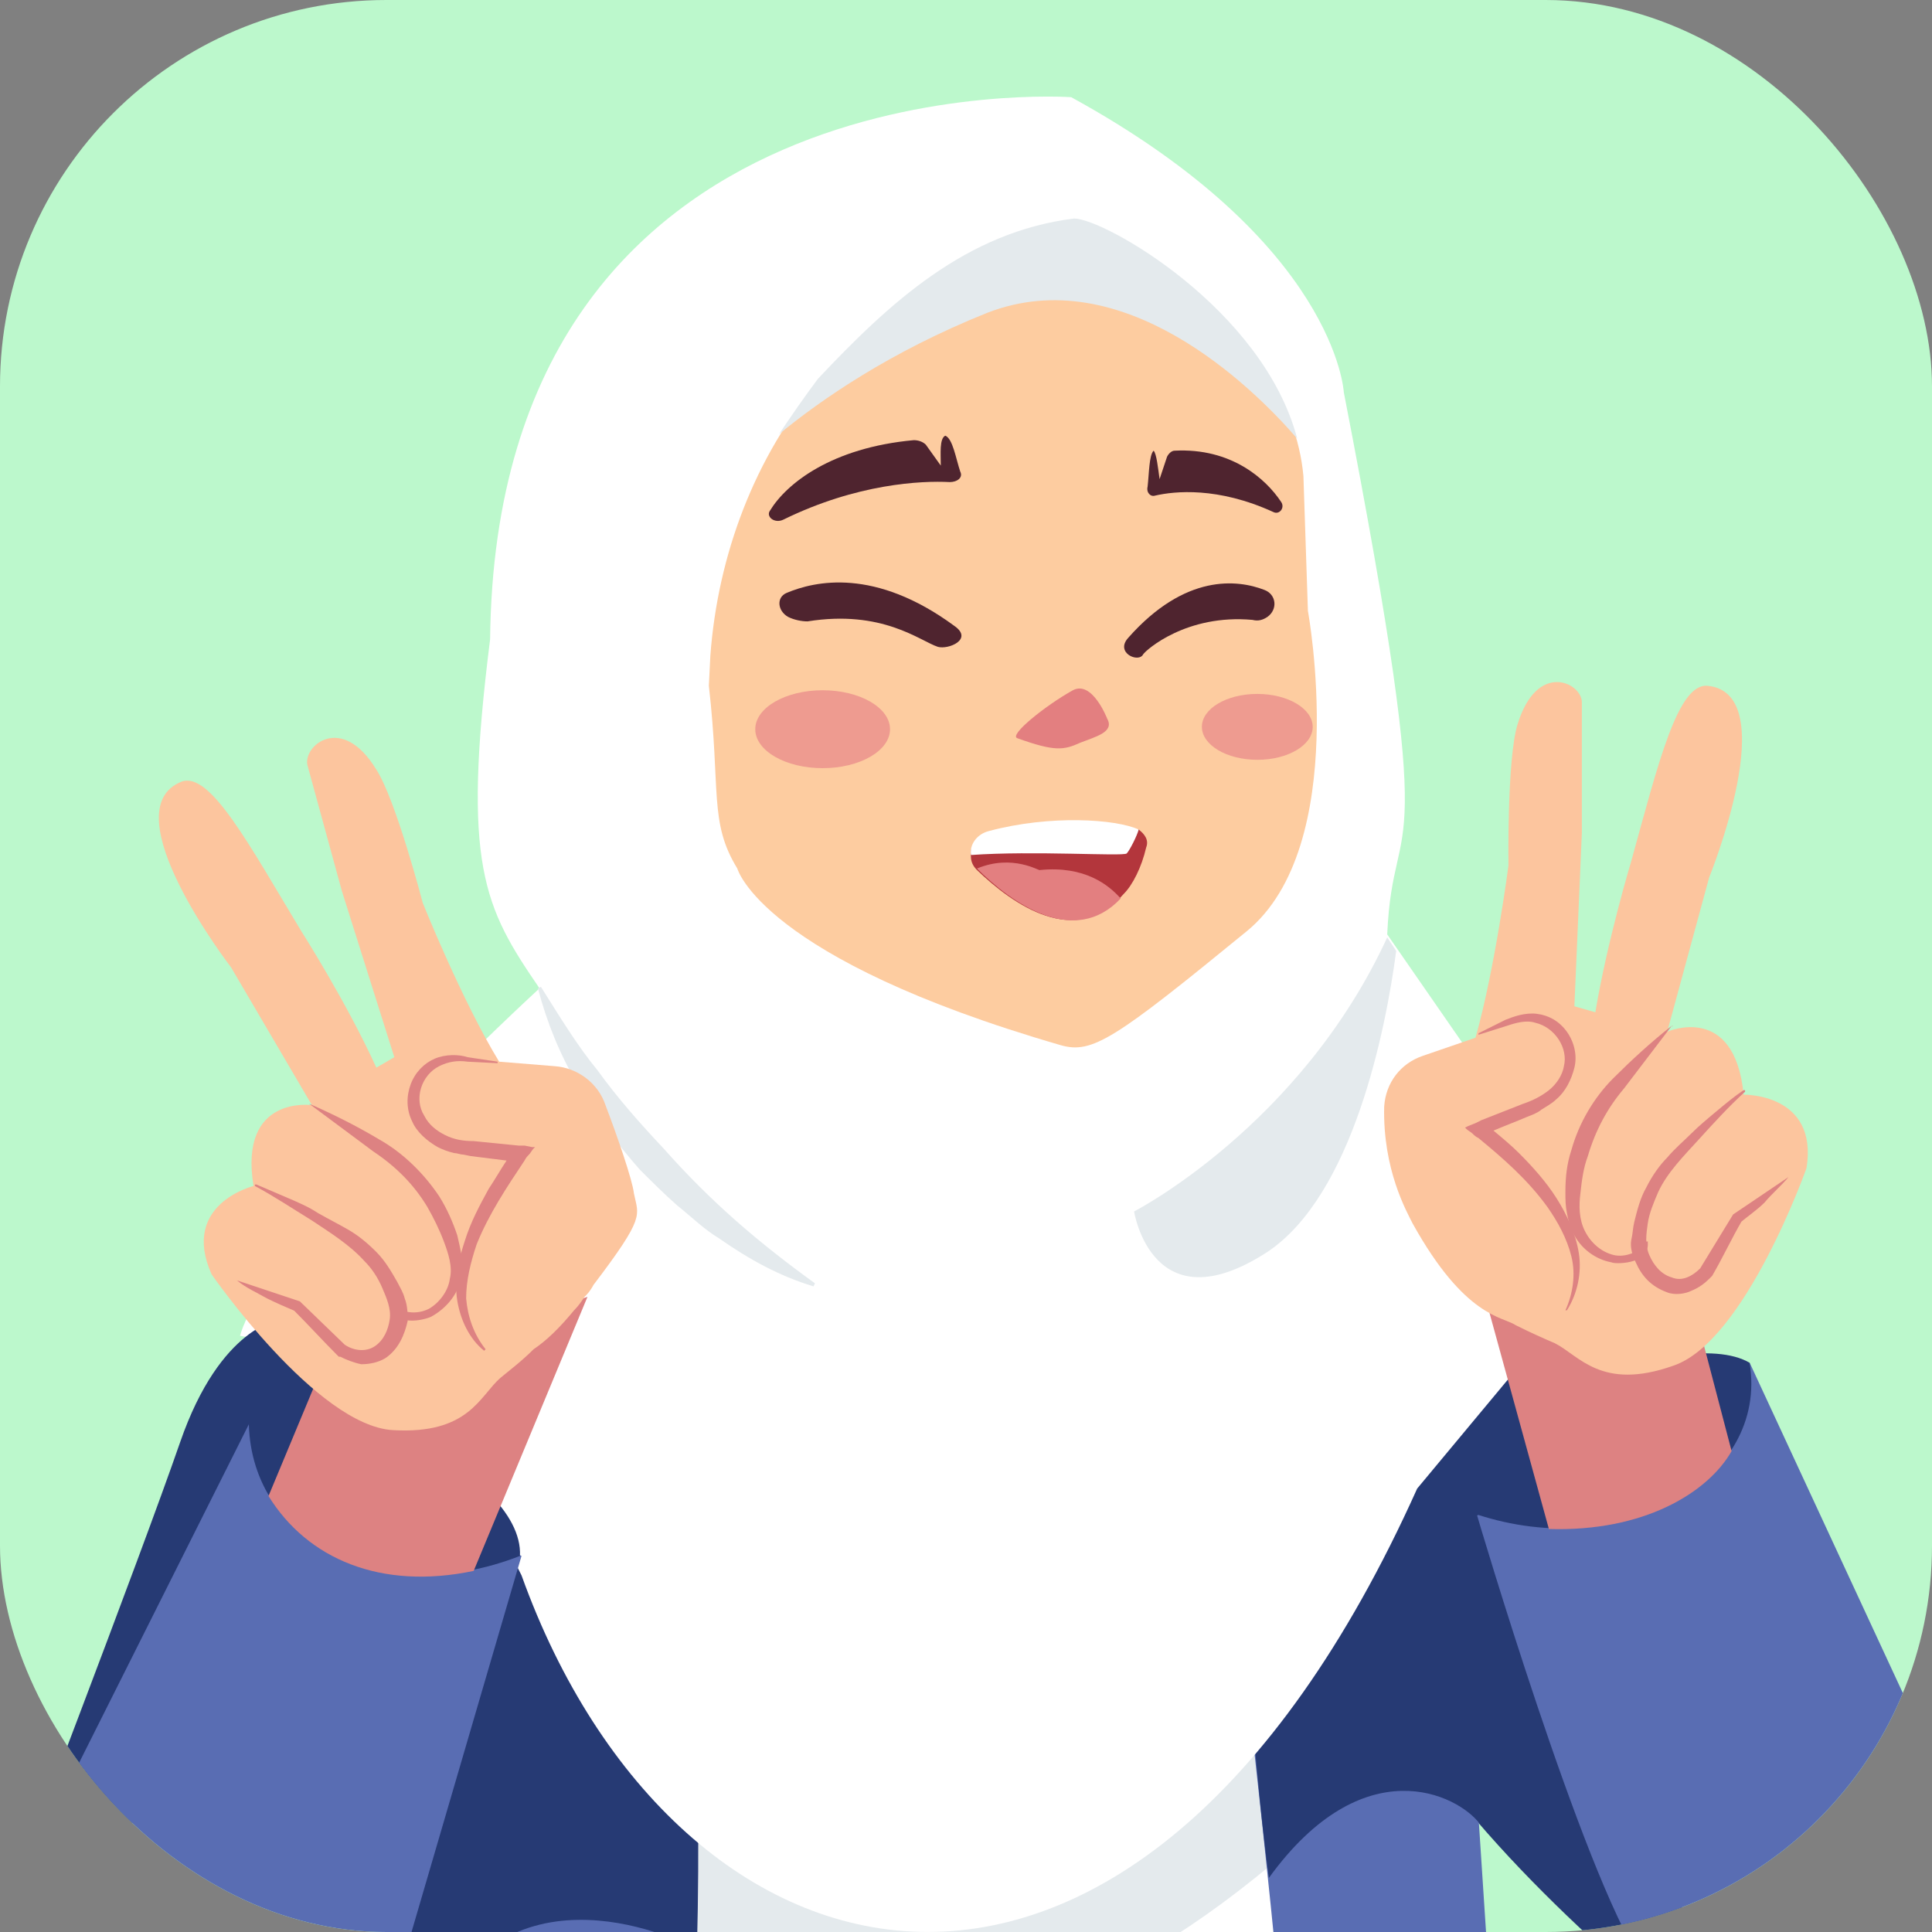
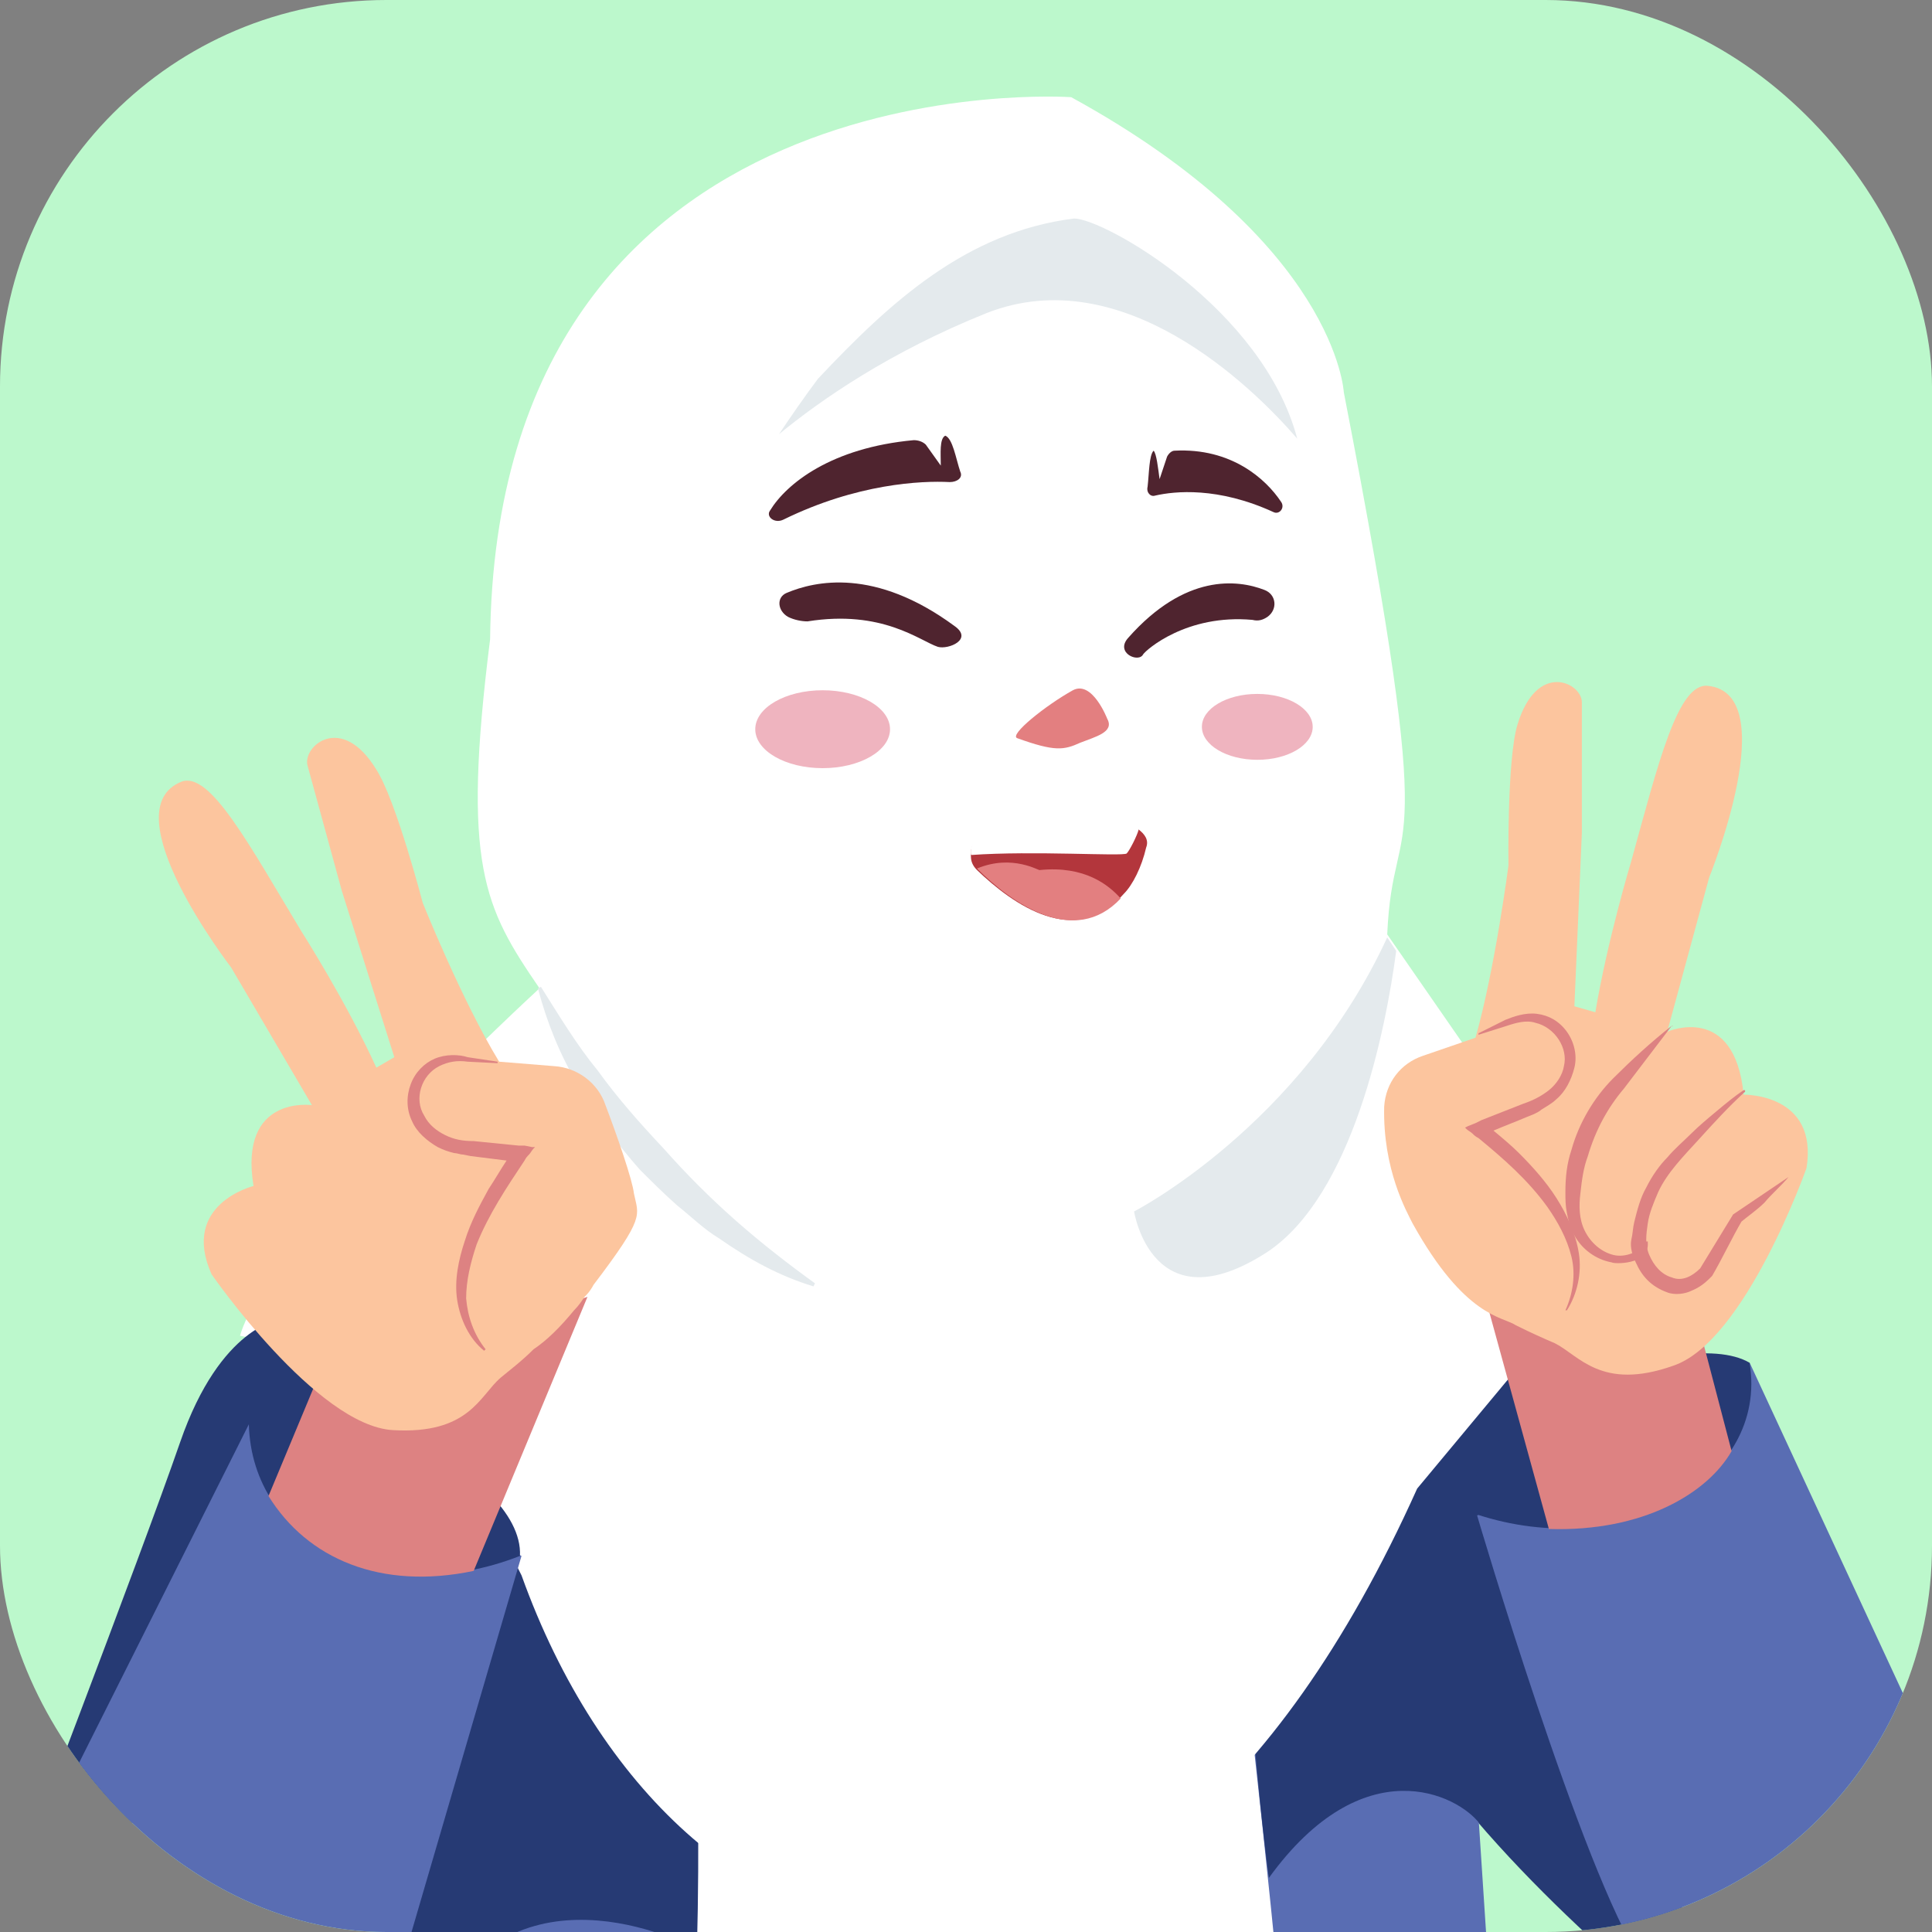
<svg xmlns="http://www.w3.org/2000/svg" width="40" height="40" viewBox="0 0 40 40" fill="none">
  <rect x="0" y="0" width="40" height="40" fill="#808080" stroke="none" />
  <g clip-path="url(#clip0_3625_33196)">
    <rect width="40" height="40" rx="8" fill="#BCF8CC" />
    <path d="M35.54 42.323C35.54 42.323 32.129 39.78 29.897 36.865L28.688 29.206L31.788 27.408L35.54 42.323Z" fill="#263A74" />
    <path d="M29.183 54.106C29.183 54.106 21.928 60.617 14.052 55.253V54.819L13.152 34.291L27.54 35.625L29.183 54.106Z" fill="white" />
-     <path d="M27.076 37.951L27.107 34.912L13.309 37.082L13.433 39.842C15.205 40.477 19.238 45.014 27.076 37.951Z" fill="#E4EAED" />
    <path d="M14.426 36.369C14.426 36.369 14.426 41.02 14.426 47.315C14.426 53.362 14.426 54.571 14.426 61.672C14.426 61.672 7.728 57.703 6.953 55.966C6.953 55.966 7.108 52.587 9.465 45.703C9.465 45.703 8.069 39.377 8.224 36.4C8.411 33.423 10.612 30.168 10.612 30.168L14.426 36.369Z" fill="#596DB3" />
    <path d="M8.816 42.199C10.211 38.416 13.901 40.059 14.429 40.369C14.491 38.013 14.429 36.4 14.429 36.4L12.723 33.609L10.118 31.005C9.467 32.152 8.382 34.354 8.258 36.4C8.196 37.858 8.506 40.214 8.816 42.199Z" fill="#263A74" />
    <path d="M25.711 34.013C25.711 34.013 26.486 40.524 26.765 44.555C27.013 48.214 29.494 60.773 29.494 60.773C29.494 60.773 33.308 58.385 34.548 54.571C34.548 54.571 33.339 49.547 30.982 43.284L30.021 28.617L25.711 34.013Z" fill="#596DB3" />
    <path d="M25.773 34.23C25.898 34.85 25.991 36.772 26.27 38.881C28.223 36.183 30.177 37.144 30.642 37.765L30.052 28.648L25.773 34.23Z" fill="#263A74" />
    <path d="M36.225 28.214L39.791 35.904C39.791 35.904 41.776 39.966 39.264 41.827C36.753 43.687 35.233 42.447 33.993 40.617C32.753 38.757 30.582 31.377 30.582 31.377L36.225 28.214Z" fill="#596DB3" />
    <path d="M27.822 8.121C27.822 8.121 27.667 5.02 22.178 2.012C22.178 2.012 10.271 1.175 10.147 13.237C9.558 17.919 10.023 18.788 11.17 20.462C11.17 20.462 5.558 25.61 4.969 27.656C4.969 27.656 8.628 28.214 10.798 32.617C13.992 41.517 23.419 43.997 29.341 30.819L33.341 26.013L28.721 19.346C28.845 16.524 29.868 18.664 27.822 8.121Z" fill="white" />
-     <path d="M15.265 17.981C15.265 17.981 15.761 19.842 21.963 21.64C22.614 21.826 23.079 21.516 25.808 19.284C27.978 17.516 27.079 12.648 27.079 12.648L26.986 9.857C26.707 6.756 22.893 4.586 22.242 4.586C20.009 4.865 18.428 6.322 16.939 7.904C15.637 9.454 14.862 11.47 14.707 13.578L14.676 14.198C14.924 16.369 14.676 17.02 15.265 17.981Z" fill="#FDCCA0" />
    <path d="M26.52 10.385C26.21 9.92 25.496 9.269 24.318 9.331C24.256 9.331 24.194 9.393 24.163 9.455L24.008 9.92C23.977 9.703 23.946 9.393 23.884 9.331C23.791 9.424 23.791 9.796 23.76 10.075C23.729 10.199 23.822 10.292 23.915 10.261C24.318 10.168 25.217 10.075 26.365 10.602C26.489 10.664 26.613 10.509 26.52 10.385Z" fill="#4F242F" />
    <path d="M22.924 14.881C22.924 14.881 22.614 14.075 22.211 14.292C21.652 14.602 20.877 15.222 21.063 15.284C21.838 15.563 22.025 15.532 22.366 15.377C22.676 15.253 23.079 15.16 22.924 14.881Z" fill="#E37F80" />
    <path d="M23.73 17.547C23.637 17.951 23.451 18.323 23.264 18.509C22.272 19.656 20.97 18.726 20.226 18.012C20.133 17.919 20.102 17.826 20.102 17.733C20.071 17.516 20.226 17.299 20.474 17.237H20.505C20.567 17.237 20.598 17.206 20.66 17.206C20.784 17.175 20.908 17.175 21.032 17.144C21.187 17.113 21.373 17.113 21.497 17.082C21.528 17.082 21.59 17.082 21.621 17.082C21.745 17.082 21.869 17.051 21.962 17.051C22.241 17.02 22.489 17.02 22.706 17.051C22.768 17.051 22.83 17.051 22.861 17.051C23.109 17.082 23.295 17.113 23.419 17.144C23.451 17.144 23.482 17.175 23.512 17.175C23.544 17.175 23.544 17.175 23.575 17.175C23.698 17.268 23.791 17.392 23.73 17.547Z" fill="#B3363C" />
    <path opacity="0.5" d="M17.032 15.904C17.803 15.904 18.427 15.543 18.427 15.098C18.427 14.652 17.803 14.291 17.032 14.291C16.261 14.291 15.637 14.652 15.637 15.098C15.637 15.543 16.261 15.904 17.032 15.904Z" fill="#E16B81" />
    <path opacity="0.5" d="M27.178 15.05C27.179 14.674 26.666 14.367 26.032 14.367C25.398 14.366 24.884 14.671 24.884 15.047C24.883 15.424 25.396 15.73 26.03 15.731C26.664 15.732 27.178 15.427 27.178 15.05Z" fill="#E16B81" />
    <path d="M15.943 10.57C16.284 10.012 17.214 9.268 18.919 9.113C19.012 9.113 19.105 9.144 19.168 9.206L19.478 9.64C19.478 9.392 19.447 9.082 19.571 9.02C19.726 9.082 19.788 9.485 19.881 9.764C19.943 9.888 19.819 9.981 19.664 9.981C19.075 9.95 17.741 10.012 16.222 10.757C16.036 10.85 15.85 10.694 15.943 10.57Z" fill="#4F242F" />
    <path d="M36.223 28.214C36.626 30.633 33.619 32.369 30.549 31.346C29.867 29.392 34.797 27.377 36.223 28.214Z" fill="#263A74" />
    <path d="M30.27 25.113L32.068 31.656C34.022 31.718 35.355 30.912 35.851 30.044L35.169 27.439L30.27 25.113Z" fill="#DD8282" />
    <path d="M26.241 12.772C26.458 12.617 26.427 12.307 26.179 12.214C25.621 11.997 24.536 11.873 23.358 13.206C23.079 13.516 23.575 13.733 23.668 13.547C23.73 13.454 24.567 12.71 25.931 12.834C26.055 12.865 26.148 12.834 26.241 12.772Z" fill="#4F242F" />
    <path d="M16.316 12.772C16.099 12.648 16.068 12.369 16.285 12.276C16.874 12.028 18.114 11.749 19.758 12.958C20.161 13.237 19.634 13.454 19.417 13.392C19.044 13.268 18.269 12.617 16.719 12.865C16.595 12.865 16.44 12.834 16.316 12.772Z" fill="#4F242F" />
    <path d="M11.199 20.431C11.571 21.02 11.943 21.64 12.377 22.167C12.78 22.726 13.245 23.253 13.741 23.78C14.207 24.307 14.703 24.803 15.23 25.268C15.757 25.733 16.315 26.167 16.873 26.57L16.842 26.633C16.129 26.416 15.509 26.074 14.889 25.64C14.579 25.454 14.331 25.206 14.021 24.958C13.741 24.71 13.493 24.462 13.245 24.214C12.997 23.935 12.78 23.656 12.563 23.377C12.346 23.067 12.129 22.788 11.974 22.477C11.602 21.857 11.323 21.175 11.137 20.462L11.199 20.431Z" fill="#E4EAED" />
    <path d="M16.129 8.989C16.997 8.276 18.424 7.284 20.439 6.477C23.23 5.392 25.896 7.966 26.858 9.082C26.145 6.384 22.858 4.524 22.238 4.524C20.005 4.803 18.424 6.26 16.935 7.842C16.656 8.214 16.377 8.617 16.129 8.989Z" fill="#E4EAED" />
    <path d="M20.227 17.982C20.94 18.695 22.242 19.625 23.203 18.602C22.955 18.323 22.459 17.92 21.529 18.013C21.529 18.044 20.971 17.672 20.227 17.982Z" fill="#E37F80" />
    <path d="M23.575 17.175C23.544 17.299 23.388 17.609 23.326 17.671C23.233 17.733 21.404 17.609 20.102 17.702C20.071 17.485 20.226 17.268 20.474 17.206C21.745 16.865 23.109 16.958 23.575 17.175Z" fill="white" />
    <path d="M5.808 27.315C5.808 27.315 4.567 27.439 3.73 29.858C2.893 32.276 0.164 39.377 0.164 39.377L10.769 32.617L5.808 27.315Z" fill="#263A74" />
    <path d="M5.154 29.485L0.193 39.377C0.193 39.377 -0.861 42.354 1.526 44.338C4.565 46.912 7.139 43.532 8.131 41.331L10.797 32.214L5.154 29.485Z" fill="#596DB3" />
    <path d="M5.152 29.486C5.214 31.935 7.912 33.331 10.765 32.214C10.858 30.447 6.393 28.431 5.152 29.486Z" fill="#263A74" />
    <path d="M12.163 26.85L9.807 32.524C7.884 32.927 6.365 32.276 5.559 30.974L6.489 28.741L12.163 26.85Z" fill="#DD8282" />
    <path d="M23.48 25.082C23.48 25.082 23.853 27.47 26.24 25.92C28.008 24.741 28.69 21.331 28.907 19.687L28.721 19.408C26.922 23.315 23.48 25.082 23.48 25.082Z" fill="#E4EAED" />
    <path d="M13.125 24.71C13.094 24.431 12.784 23.532 12.536 22.881C12.381 22.416 11.947 22.105 11.482 22.074L10.334 21.981C9.559 20.71 8.753 18.695 8.753 18.695C8.753 18.695 8.195 16.555 7.792 15.935C7.078 14.757 6.272 15.439 6.365 15.842L7.078 18.447L8.164 21.888L7.792 22.105C7.171 20.741 6.241 19.284 6.241 19.284C5.156 17.485 4.35 15.966 3.76 16.183C2.272 16.772 4.784 20.028 4.784 20.028L6.458 22.881C6.458 22.881 4.939 22.663 5.249 24.555C5.249 24.555 3.729 24.927 4.381 26.384C4.381 26.384 6.551 29.516 8.133 29.609C9.714 29.702 9.931 28.896 10.365 28.524C10.551 28.369 10.799 28.183 11.047 27.935C11.326 27.749 11.605 27.47 11.885 27.129C11.978 27.036 12.04 26.943 12.102 26.85L12.133 26.819C12.195 26.757 12.257 26.664 12.288 26.602C13.373 25.175 13.218 25.175 13.125 24.71Z" fill="#FCC59E" />
-     <path d="M4.906 26.509L6.208 26.943L7.139 27.842C7.325 27.966 7.573 27.997 7.759 27.873C7.945 27.749 8.038 27.532 8.069 27.315C8.1 27.098 8.007 26.881 7.914 26.664C7.821 26.447 7.697 26.261 7.542 26.106C7.232 25.765 6.829 25.517 6.456 25.268C6.053 25.02 5.681 24.772 5.278 24.555C5.278 24.555 5.278 24.555 5.278 24.524C5.278 24.524 5.278 24.524 5.309 24.524C5.526 24.617 5.743 24.71 5.96 24.803C6.177 24.896 6.394 24.989 6.58 25.113C6.798 25.237 6.984 25.33 7.201 25.454C7.418 25.578 7.604 25.733 7.79 25.919C7.976 26.106 8.1 26.323 8.224 26.54C8.286 26.664 8.348 26.757 8.379 26.881C8.441 27.036 8.441 27.222 8.441 27.346C8.379 27.625 8.255 27.935 7.976 28.121C7.821 28.214 7.635 28.245 7.48 28.245C7.325 28.214 7.17 28.152 7.046 28.09H7.015L6.984 28.059C6.674 27.749 6.394 27.439 6.084 27.129L6.146 27.16C5.929 27.067 5.712 26.974 5.526 26.881C5.309 26.757 5.092 26.664 4.906 26.509C4.875 26.54 4.875 26.54 4.906 26.509Z" fill="#DD8282" />
-     <path d="M6.398 22.85C6.894 23.067 7.391 23.315 7.856 23.594C8.352 23.873 8.786 24.307 9.096 24.772C9.251 25.02 9.375 25.299 9.468 25.578C9.499 25.702 9.53 25.857 9.561 26.012C9.592 26.168 9.592 26.354 9.53 26.509C9.468 26.819 9.22 27.098 8.941 27.253C8.91 27.284 8.197 27.532 8.104 27.036V27.005C8.104 27.005 8.104 27.005 8.135 27.005C8.321 27.191 8.631 27.222 8.879 27.098C9.096 26.974 9.282 26.726 9.313 26.477C9.375 26.23 9.282 25.95 9.189 25.702C9.096 25.454 8.972 25.206 8.848 24.989C8.569 24.524 8.197 24.152 7.732 23.842L6.398 22.85C6.367 22.881 6.367 22.881 6.398 22.85Z" fill="#DD8282" />
    <path d="M9.868 25.764C9.744 26.136 9.651 26.508 9.651 26.881C9.682 27.253 9.806 27.625 10.054 27.935L10.023 27.966C9.713 27.718 9.527 27.315 9.465 26.912C9.403 26.508 9.496 26.074 9.62 25.702C9.744 25.299 9.93 24.958 10.116 24.617C10.24 24.431 10.364 24.214 10.488 24.028C10.24 23.997 9.992 23.966 9.744 23.935L9.589 23.904C9.527 23.904 9.465 23.873 9.403 23.873C9.279 23.842 9.186 23.811 9.062 23.749C8.845 23.625 8.628 23.439 8.535 23.221C8.411 22.974 8.411 22.694 8.504 22.446C8.597 22.198 8.783 22.012 9 21.919C9.217 21.826 9.496 21.826 9.682 21.888C9.899 21.919 10.085 21.95 10.302 21.981V22.012L9.682 21.981C9.465 21.95 9.279 21.981 9.093 22.074C8.721 22.26 8.566 22.756 8.783 23.098C8.876 23.284 9.031 23.408 9.217 23.501C9.403 23.594 9.589 23.625 9.806 23.625L10.736 23.718H10.86L11.015 23.749H11.078L11.046 23.78C11.015 23.811 10.984 23.873 10.953 23.904C10.922 23.935 10.891 23.966 10.86 24.028C10.488 24.586 10.116 25.144 9.868 25.764Z" fill="#DD8282" />
    <path d="M29.247 25.331C29.123 25.082 28.627 24.214 28.658 22.912C28.689 22.416 28.999 22.013 29.464 21.858L30.549 21.485C30.952 20.059 31.231 17.92 31.231 17.92C31.231 17.92 31.2 15.718 31.417 15.005C31.82 13.671 32.751 14.137 32.751 14.54V17.237L32.596 20.834L33.03 20.958C33.278 19.47 33.774 17.827 33.774 17.827C34.332 15.811 34.735 14.137 35.355 14.199C36.937 14.354 35.386 18.168 35.386 18.168L34.518 21.361C34.518 21.361 35.913 20.741 36.1 22.664C36.1 22.664 37.65 22.633 37.402 24.183C37.402 24.183 36.131 27.78 34.642 28.276C33.154 28.803 32.689 28.059 32.193 27.811C31.976 27.718 31.696 27.594 31.386 27.439C31.107 27.253 30.332 27.284 29.247 25.331Z" fill="#FCC59E" />
    <path d="M37.03 24.369L35.882 25.144L35.2 26.261C35.045 26.416 34.828 26.54 34.611 26.447C34.394 26.385 34.239 26.199 34.146 25.982C34.053 25.765 34.084 25.547 34.115 25.331C34.146 25.113 34.239 24.896 34.332 24.679C34.518 24.276 34.859 23.935 35.169 23.594C35.479 23.253 35.789 22.912 36.13 22.602V22.571C36.13 22.571 36.13 22.571 36.099 22.571C35.913 22.695 35.727 22.85 35.541 23.005C35.355 23.16 35.169 23.315 35.014 23.47C34.859 23.625 34.673 23.78 34.518 23.966C34.363 24.121 34.208 24.338 34.084 24.586C33.96 24.803 33.898 25.051 33.836 25.299C33.805 25.424 33.805 25.548 33.774 25.672C33.743 25.827 33.805 26.013 33.867 26.137C33.991 26.416 34.177 26.633 34.518 26.757C34.673 26.819 34.89 26.788 35.014 26.726C35.169 26.664 35.293 26.571 35.386 26.478L35.417 26.447L35.448 26.416C35.665 26.044 35.851 25.641 36.069 25.268L36.006 25.331C36.193 25.175 36.379 25.051 36.534 24.896C36.689 24.71 36.875 24.555 37.03 24.369C37.061 24.4 37.061 24.4 37.03 24.369Z" fill="#DD8282" />
    <path d="M34.612 21.238C34.178 21.579 33.775 21.951 33.402 22.323C32.999 22.726 32.689 23.253 32.534 23.811C32.441 24.09 32.41 24.369 32.41 24.679C32.41 24.834 32.41 24.959 32.441 25.113C32.472 25.269 32.503 25.424 32.596 25.579C32.751 25.858 33.03 26.075 33.371 26.137C33.402 26.168 34.147 26.199 34.116 25.734V25.703C34.116 25.703 34.116 25.703 34.085 25.703C33.961 25.92 33.651 26.044 33.402 25.982C33.154 25.92 32.937 25.734 32.813 25.486C32.689 25.238 32.689 24.959 32.72 24.71C32.751 24.431 32.782 24.183 32.875 23.935C33.03 23.408 33.278 22.943 33.62 22.54L34.612 21.238C34.643 21.269 34.643 21.238 34.612 21.238Z" fill="#DD8282" />
    <path d="M32.038 24.99C32.255 25.3 32.441 25.641 32.534 26.013C32.627 26.385 32.565 26.788 32.41 27.129H32.441C32.658 26.788 32.751 26.354 32.689 25.951C32.627 25.548 32.441 25.145 32.224 24.804C32.007 24.462 31.727 24.152 31.448 23.873C31.293 23.718 31.107 23.563 30.921 23.408C31.138 23.315 31.386 23.222 31.603 23.129L31.758 23.067C31.82 23.036 31.882 23.005 31.913 22.974C32.007 22.912 32.13 22.85 32.224 22.757C32.41 22.602 32.534 22.354 32.596 22.106C32.658 21.858 32.596 21.579 32.441 21.362C32.285 21.145 32.069 21.021 31.82 20.99C31.572 20.959 31.324 21.052 31.169 21.114C30.983 21.207 30.797 21.3 30.611 21.393V21.424L31.2 21.238C31.386 21.176 31.603 21.114 31.789 21.176C32.193 21.269 32.472 21.703 32.379 22.075C32.348 22.261 32.224 22.447 32.069 22.571C31.913 22.695 31.727 22.788 31.541 22.85L30.673 23.191L30.549 23.253L30.394 23.315L30.332 23.346L30.363 23.377C30.394 23.408 30.456 23.439 30.487 23.47C30.518 23.501 30.549 23.532 30.611 23.563C31.138 23.997 31.634 24.431 32.038 24.99Z" fill="#DD8282" />
  </g>
  <defs>
    <clipPath id="clip0_3625_33196">
      <rect width="40" height="40" rx="8" fill="white" />
    </clipPath>
  </defs>
</svg>